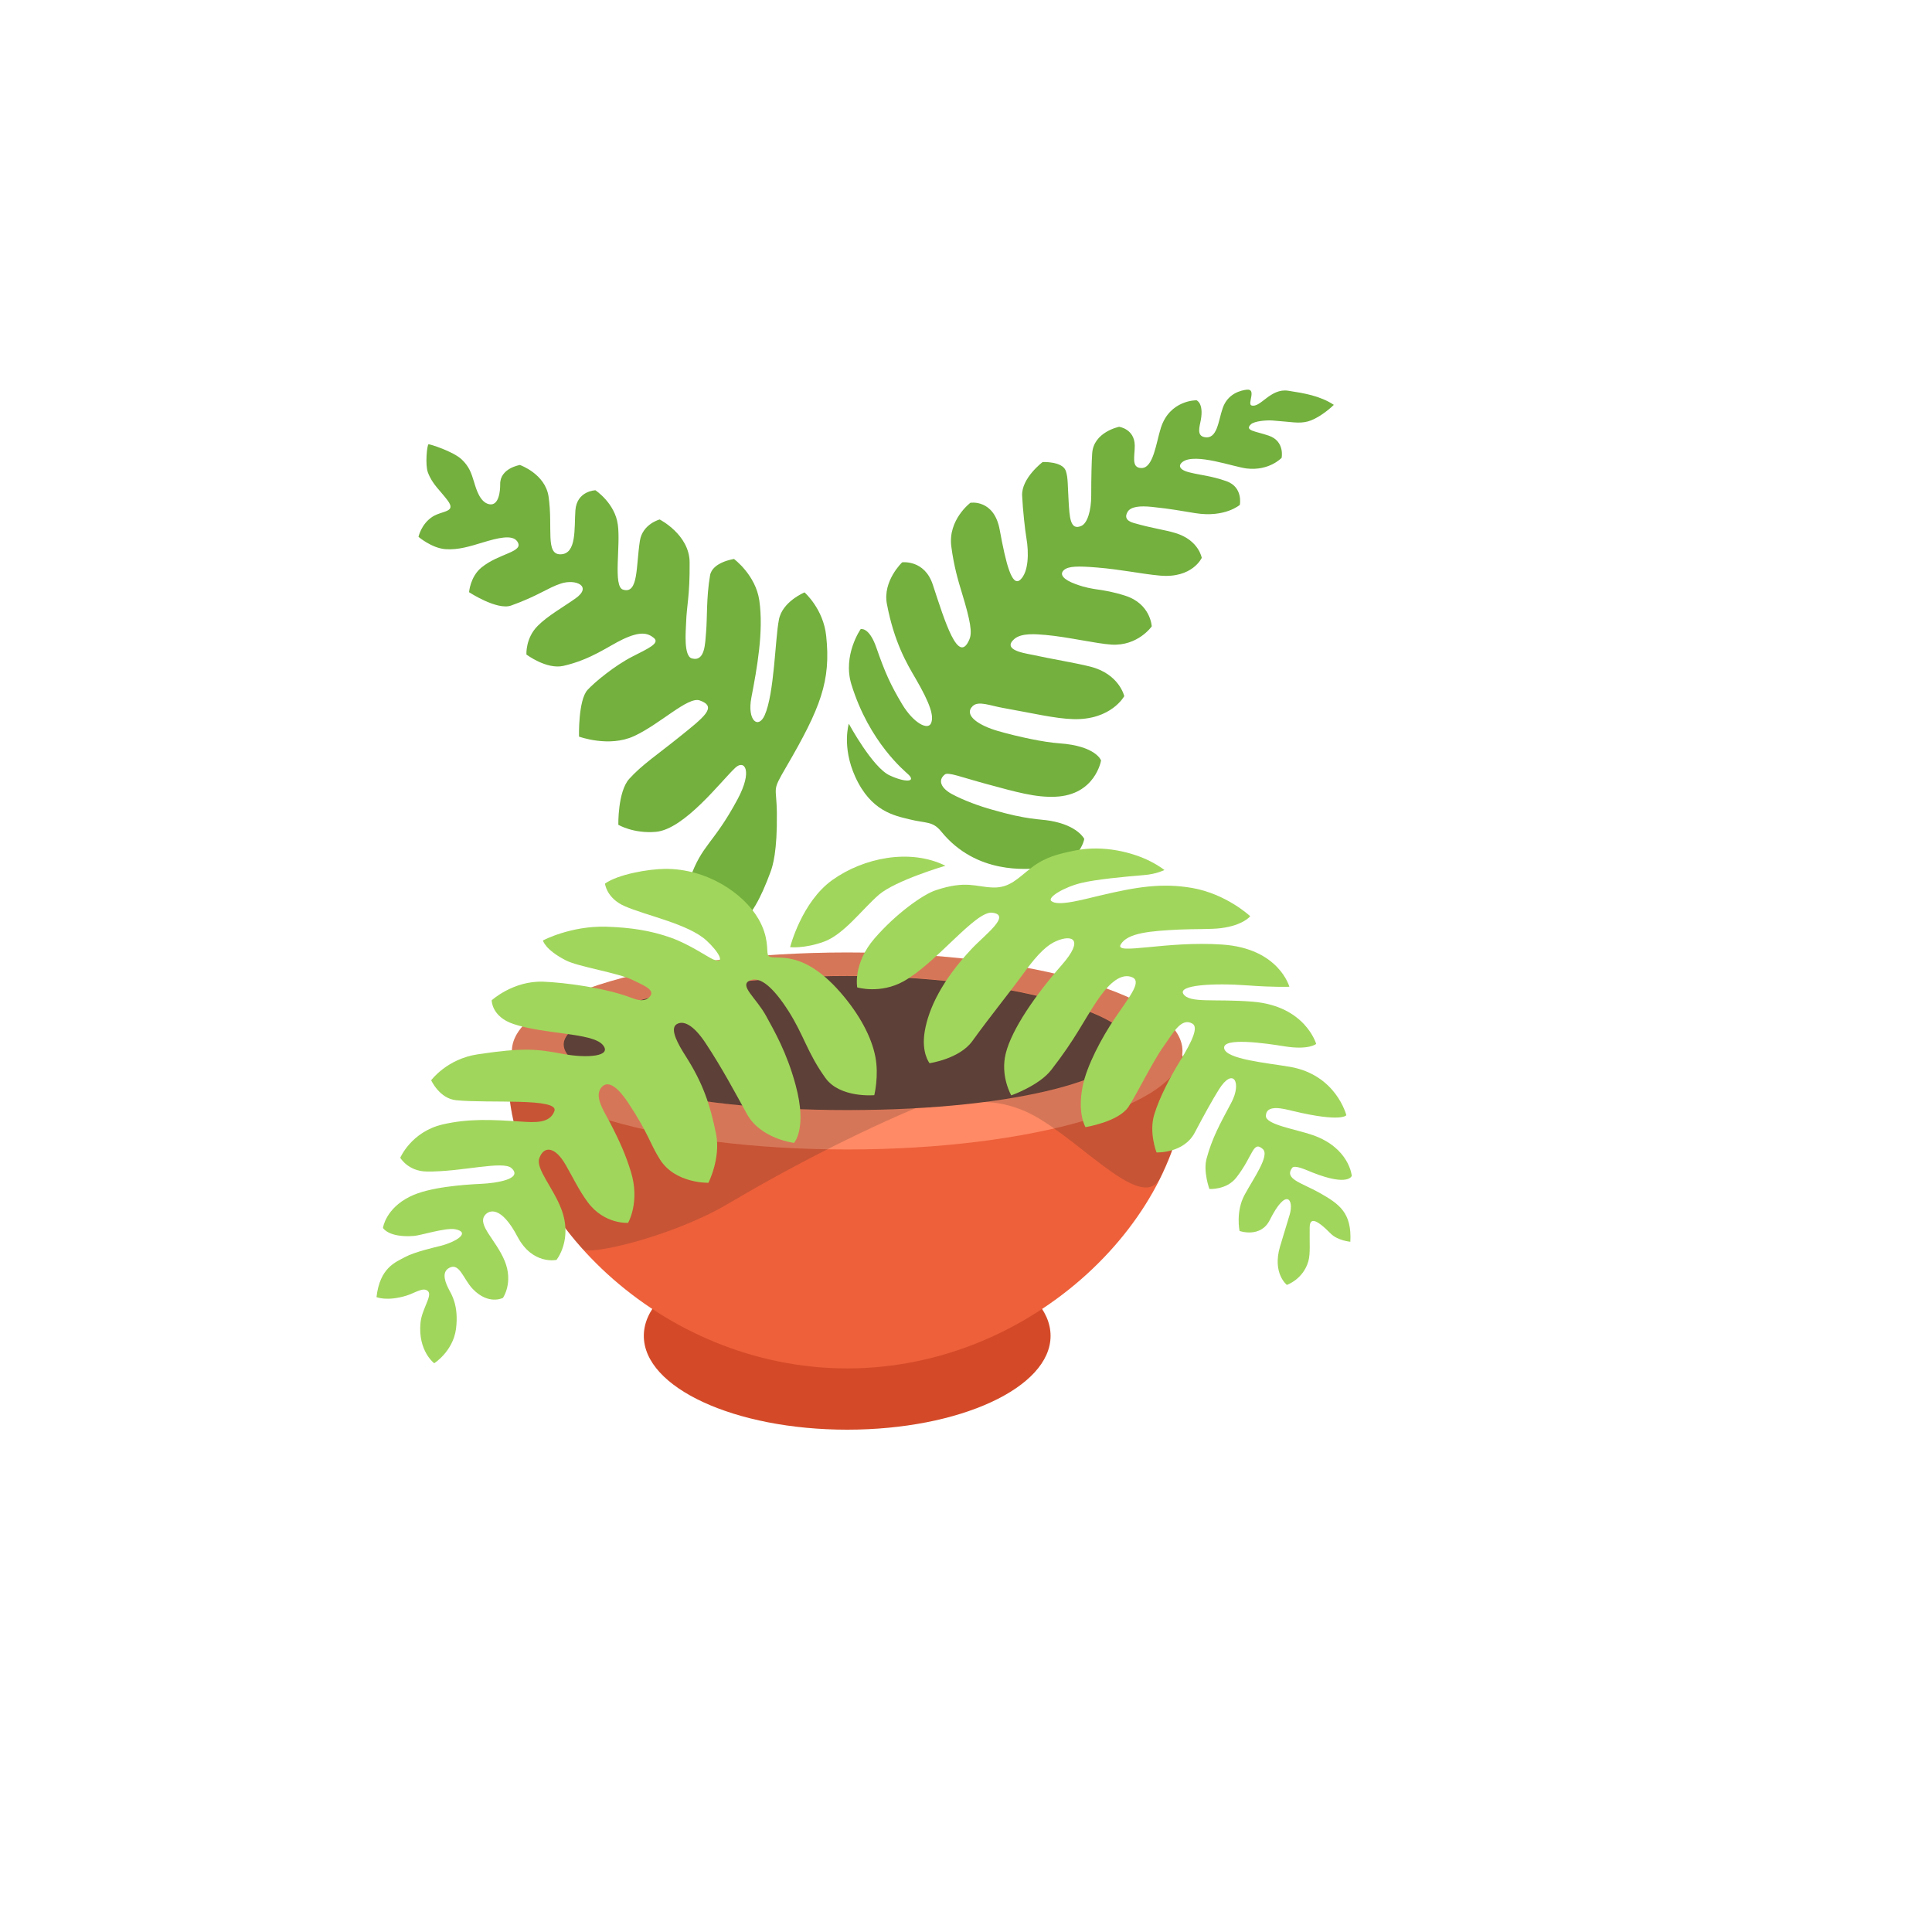
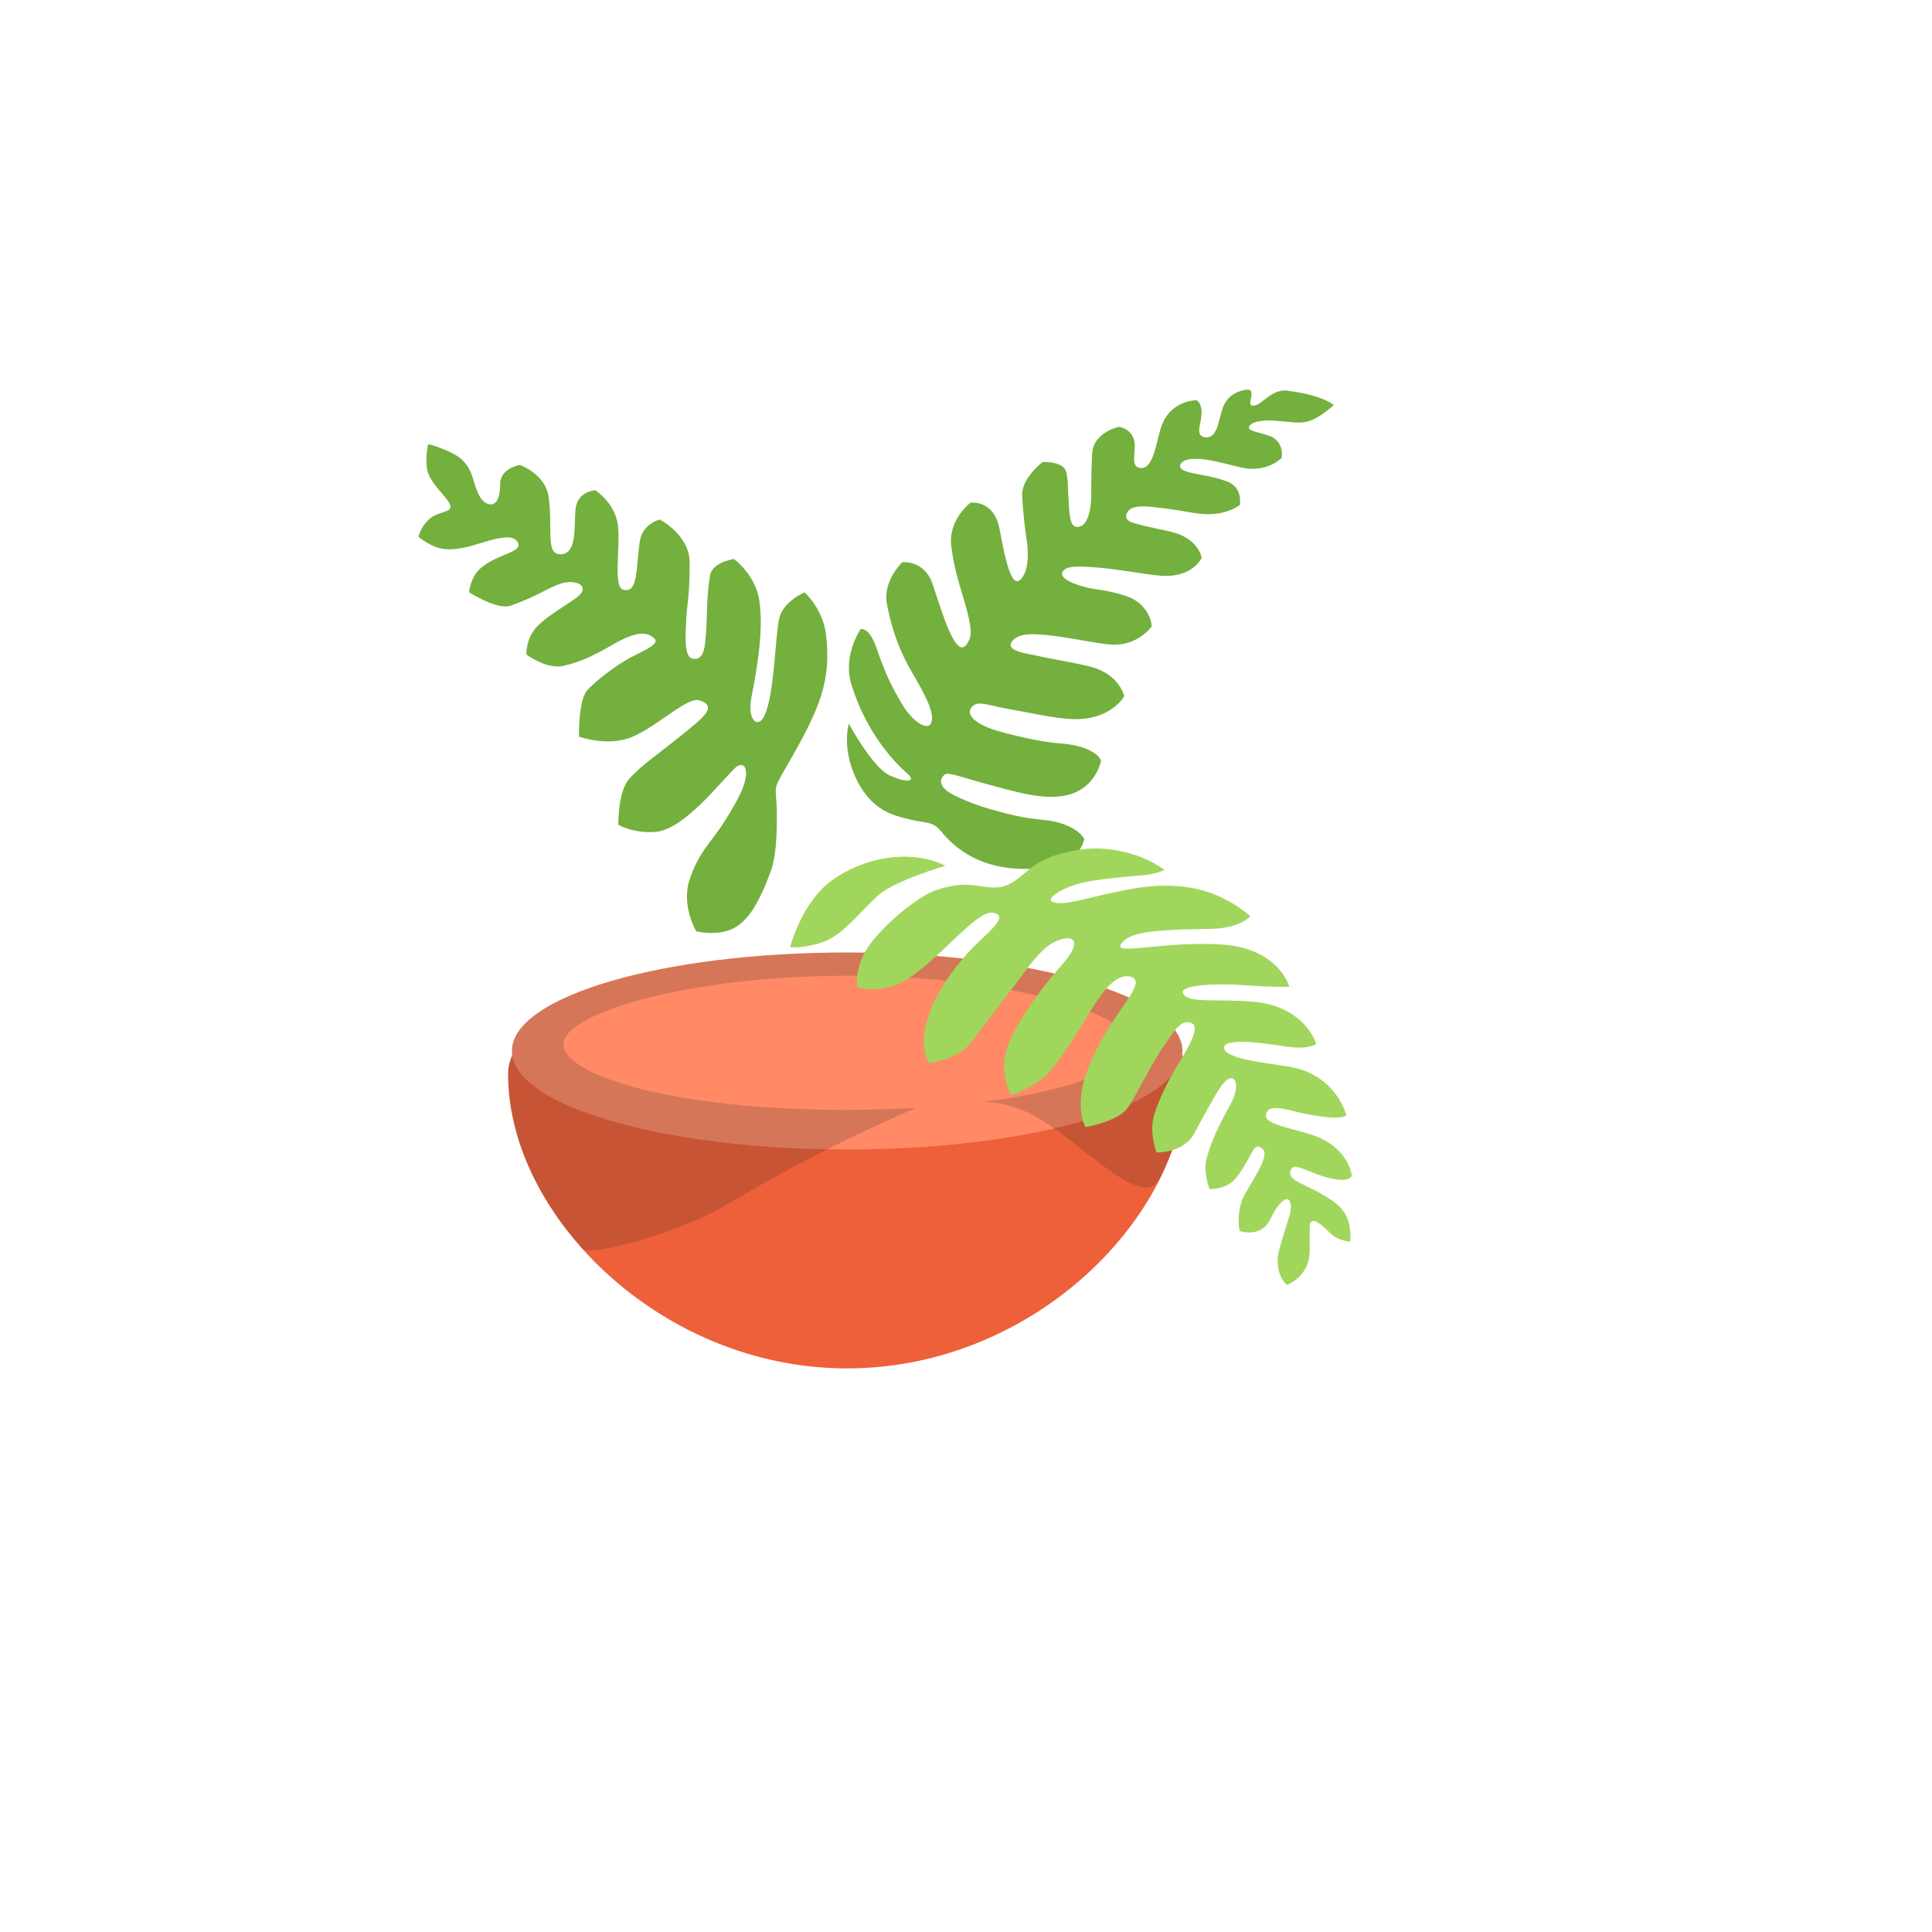
<svg xmlns="http://www.w3.org/2000/svg" version="1.1" width="100%" height="100%" id="svgWorkerArea" viewBox="-25 -25 625 625" style="background: white;">
  <defs id="defsdoc">
    <pattern id="patternBool" x="0" y="0" width="10" height="10" patternUnits="userSpaceOnUse" patternTransform="rotate(35)">
      <circle cx="5" cy="5" r="4" style="stroke: none;fill: #ff000070;" />
    </pattern>
  </defs>
  <g id="fileImp-512834658" class="cosito">
-     <path id="ellipseImp-439521497" fill="#d44a28" class="grouped" d="M183.273 407.151C183.273 390.383 212.716 376.801 249.066 376.801 285.416 376.801 314.859 390.383 314.859 407.151 314.859 423.918 285.416 437.5 249.066 437.5 212.716 437.5 183.273 423.918 183.273 407.151 183.273 407.151 183.273 407.151 183.273 407.151" />
    <path id="pathImp-881010464" fill="#ed603a" class="grouped" d="M358.763 322.4C358.763 368.033 309.642 417.679 249.066 417.679 188.491 417.679 139.369 368.033 139.369 322.4 139.369 276.768 358.763 276.768 358.763 322.4 358.763 322.4 358.763 322.4 358.763 322.4" />
    <path id="ellipseImp-132665597" fill="#ff8a65" class="grouped" d="M140.605 314.99C140.605 297.387 189.143 283.128 249.066 283.128 308.99 283.128 357.528 297.387 357.528 314.99 357.528 332.594 308.99 346.853 249.066 346.853 189.143 346.853 140.605 332.594 140.605 314.99 140.605 314.99 140.605 314.99 140.605 314.99" />
-     <path id="pathImp-966515447" fill="#5d4037" class="grouped" d="M340.794 312.829C340.794 322.925 306.4 334.102 249.066 334.102 192.659 334.102 157.338 322.925 157.338 312.829 157.338 302.733 198.401 290.723 249.066 290.723 299.731 290.723 340.794 302.764 340.794 312.829 340.794 312.829 340.794 312.829 340.794 312.829" />
    <path id="pathImp-46658142" fill="#212121" opacity=".18" class="grouped" d="M357.404 316.411C357.466 315.948 357.528 315.454 357.528 314.99 357.528 297.392 308.962 283.128 249.066 283.128 189.17 283.128 140.605 297.392 140.605 314.99 140.605 315.454 140.666 315.948 140.728 316.411 139.833 318.325 139.369 320.332 139.369 322.4 139.369 343.364 149.033 363.031 163.482 379.055 165.551 381.339 192.937 374.856 210.566 364.389 244.373 344.352 271.327 333.453 271.327 333.453 271.327 333.453 258.575 334.04 249.035 334.04 192.628 334.04 157.308 322.863 157.308 312.768 157.308 302.672 198.37 290.661 249.035 290.661 299.7 290.661 340.763 302.672 340.763 312.768 340.763 319.93 323.381 327.649 292.784 331.508 295.625 331.477 300.132 331.879 305.566 334.04 322.146 340.585 344.437 368.65 350.427 355.837 355.644 344.63 358.732 335.213 358.732 322.339 358.763 320.301 358.269 318.294 357.404 316.411 357.404 316.411 357.404 316.411 357.404 316.411" />
    <path id="pathImp-408082428" fill="url(#IconifyId17ecdb2904d178eab19746)" class="grouped" d="M315.724 199.767C315.847 198.872 316.372 194.395 309.487 193.099 302.602 191.802 297.107 192.327 297.107 192.327 297.107 192.327 293.186 181.181 293.186 181.181 296.18 171.054 301.151 166.331 296.921 155.895 295.933 153.487 290.654 152.066 286.301 153.302 286.301 153.302 281.978 153.178 278.242 155.802 275.031 158.087 261.509 169.511 259.193 162.811 258.236 160.032 259.625 158.365 265.522 154.135 270.802 150.368 276.668 147.188 281.299 142.619 289.234 134.746 284.232 123.693 284.232 123.693 284.232 123.693 277.934 121.316 272.901 125.144 269.073 128.046 266.078 129.714 264.287 130.918 255.55 136.784 254.994 128.262 260.551 124.959 260.551 124.959 270.863 118.012 270.863 118.012 281.484 110.633 276.73 98.716 276.73 98.716 276.73 98.716 273.673 97.758 269.659 100.506 268.239 101.494 266.726 102.822 264.503 103.903 261.231 105.477 259.008 106.311 257.742 104.057 256.877 102.513 258.452 100.63 261.478 98.469 264.936 96.029 266.819 95.628 269.227 92.201 272.963 86.922 271.975 80.253 270.987 78.832 270.03 77.443 262.589 85.656 261.231 82.507 260.181 80.067 263.515 75.622 259.965 69.323 257.31 64.63 252.339 62.5 252.339 62.5 248.541 67.563 248.078 76.116 251.258 81.673 253.203 85.069 255.426 88.126 253.419 89.978 251.999 91.275 250.178 89.484 247.214 87.539 242.737 84.637 236.84 86.922 236.84 86.922 236.84 86.922 234.216 94.517 238.26 99.549 241.193 103.223 243.571 104.613 248.109 108.441 252.956 112.516 250.085 117.148 244.342 114.091 242.336 113.01 239.526 110.787 236.408 109.429 231.776 107.391 225.108 110.51 225.108 110.51 225.108 110.51 222.607 121.902 228.967 125.947 231.128 127.336 240.143 133.357 243.2 134.931 249.529 138.204 248.016 146.2 240.915 142.835 235.852 140.427 230.449 136.382 224.861 133.943 217.451 130.701 212.48 134.159 212.48 134.159 212.48 134.159 210.257 144.101 215.969 149.658 219.736 153.332 228.874 159.322 232.487 161.483 235.975 163.552 241.409 165.837 240.174 168.399 236.809 175.438 225.972 170.282 221.125 167.535 212.542 162.656 203.496 159.198 198.401 163.181 193.276 167.195 197.012 179.421 196.827 184.793 196.394 196.711 206.459 197.205 209.979 207.177 210.658 209.122 210.504 211.284 210.381 213.352 209.547 226.968 210.658 240.738 213.622 254.044 213.962 255.557 214.394 257.194 215.567 258.182 216.71 259.17 218.346 259.355 219.859 259.478 235.327 260.837 250.888 261.516 266.418 261.516 278.15 261.516 290.16 261.053 300.997 256.576 302.973 255.743 305.041 254.693 306.122 252.84 307.079 251.235 299.484 230.24 300.688 228.82 307.758 220.453 314.335 209.122 315.724 199.767 315.724 199.767 315.724 199.767 315.724 199.767" />
    <path id="pathImp-376343901" fill="url(#IconifyId17ecdb2904d178eab19747)" class="grouped" d="M425.05 177.476C423.228 177.26 421.993 177.6 422.889 175.624 424 173.123 424.278 172.227 424.71 170.499 425.76 166.114 424.093 163.181 424.093 163.181 424.093 163.181 418.165 163.861 415.448 169.356 414.028 172.227 411.99 179.267 408.563 176.797 407.143 175.747 408.409 174.018 408.594 171.178 409.026 165.157 404.303 163.953 404.303 163.953 404.303 163.953 398.467 165.651 396.923 170.993 395.627 175.531 395.318 178.001 394.608 182.169 393.929 186.183 394.392 188.159 391.521 188.9 389.051 189.548 387.63 187.665 387.939 184.639 388.34 180.316 388.371 176.581 388.371 176.581 389.267 169.881 382.413 168.8 382.413 168.8 382.413 168.8 375.25 169.418 373.336 177.353 372.286 181.768 372.008 183.558 371.051 189.517 370.588 192.357 370.557 195.97 368.087 198.131 365.462 200.416 362.406 198.378 362.499 193.438 362.56 189.795 362.962 187.541 362.715 182.169 362.468 176.797 356.694 176.457 356.694 176.457 356.694 176.457 347.772 180.286 347.432 189.486 347.185 195.908 347.031 206.436 347.216 209.431 347.216 209.431 348.111 214.988 343.758 216.686 341.103 217.674 338.046 216.007 337.892 211.16 337.676 204.707 337.861 204.059 337.49 195.877 337.151 188.22 330.914 186.028 330.914 186.028 330.914 186.028 321.436 187.078 319.614 196.217 318.534 201.558 318.626 224.93 310.908 224.683 301.954 224.374 283.862 204.769 277.687 227.03 276.637 230.765 274.445 234.192 271.296 236.446 267.189 239.441 262.002 240.367 257.094 241.756 240.884 246.326 226.775 257.008 217.08 270.655 211.955 277.88 195.252 308.785 205.039 315.948 208.528 318.51 219.982 317.584 224.706 317.584 235.173 317.615 245.608 317.646 256.075 317.646 271.327 317.677 286.548 317.707 301.8 317.769 302.355 314.558 302.479 311.44 302.294 308.383 302.294 308.383 306.4 308.414 306.4 308.414 306.4 308.414 335.978 309.557 335.978 309.557 335.978 309.557 341.998 298.133 347.524 295.663 348.265 295.324 359.102 287.327 358.763 286.586 354.44 277.015 330.173 267.845 330.173 267.845 334.094 267.537 339.837 263.091 350.334 268.772 362.838 275.533 370.495 272.446 370.495 272.446 370.495 272.446 373.274 268.278 365.123 257.873 360.862 252.408 342.06 242.775 342.06 242.775 340.022 241.386 334.619 239.997 337.151 236.014 338.88 233.266 346.166 235.643 352.557 239.132 357.96 242.096 357.034 242.436 369.137 249.136 376.67 253.304 387.075 249.136 387.075 249.136 387.075 249.136 387.63 239.719 381.054 233.729 375.497 228.666 362.715 221.009 362.715 221.009 359.751 218.477 359.288 216.44 361.696 215.112 365.185 213.229 369.384 215.853 373.336 217.86 377.287 219.867 388.124 225.177 388.124 225.177 394.237 228.511 403.654 227.462 403.654 227.462 403.654 227.462 405.754 219.928 402.759 216.347 398.436 211.16 385.994 205.633 385.994 205.633 382.876 203.349 382.073 201.959 383.833 200.076 385.593 198.224 387.198 198.255 392.416 200.694 397.911 203.287 402.172 205.387 407.112 206.992 412.052 208.597 421.129 205.541 421.129 205.541 421.129 205.541 420.851 198.532 416.22 195.445 412.639 193.068 408.316 191.339 408.316 191.339 405.908 190.505 404.025 188.591 405.229 186.337 406.649 183.744 412.145 185.966 415.633 186.646 420.728 187.634 423.506 187.881 428.786 185.967 432.244 184.701 434.189 181.15 434.189 181.15 434.189 181.15 433.757 178.557 425.05 177.476 425.05 177.476 425.05 177.476 425.05 177.476" />
    <path id="pathImp-632818556" fill="url(#IconifyId17ecdb2904d178eab19748)" class="grouped" d="M306.925 247.067C302.324 243.115 296.088 240.985 290.036 241.664 287.011 242.004 283.985 242.961 280.928 242.714 277.872 242.436 274.63 240.367 274.476 237.311 274.383 235.304 275.587 233.513 276.637 231.815 279.385 227.369 281.392 222.059 280.157 216.995 278.922 211.932 273.333 207.764 268.455 209.616 263.824 211.376 262.311 217.026 260.737 221.719 258.606 228.11 255.241 234.1 250.919 239.287 249.035 241.54 246.257 243.856 243.447 242.961 239.403 241.726 247.708 218.724 238.878 199.829 236.222 194.179 234 189.054 231.838 189.054 228.102 189.054 226.868 201.743 225.818 206.344 224.892 210.45 222.792 218.323 218.809 218.879 216.154 219.249 212.912 214.988 212.079 213.321 209.3 207.826 204.02 194.056 198.093 190.906 193.554 188.529 188.182 191.771 188.182 199.366 188.182 201.929 193.678 218.94 197.197 228.388 198.309 231.383 192.381 233.575 189.448 227.987 189.448 227.987 180.402 212.889 176.851 207.795 171.541 200.138 161.908 201.527 161.908 201.527 161.908 201.527 158.018 207.857 161.26 217.088 163.946 224.806 163.668 222.769 166.014 228.789 167.805 233.328 165.644 236.045 162.834 236.199 158.172 236.353 156.783 230.92 156.783 230.92 155.764 228.11 151.441 218.508 148.663 212.735 144.68 204.429 134.985 204.46 134.985 204.46 134.985 204.46 129.798 207.054 131.713 212.086 133.627 217.119 134.893 219.033 136.406 222.337 138.474 226.844 136.467 229.932 133.164 228.882 130.076 227.894 128.594 224.59 127.02 222.151 123.778 217.057 122.821 215.544 120.073 211.932 115.195 205.417 108.341 207.671 108.341 207.671 108.341 207.671 102.475 211.407 105.963 217.18 105.963 217.18 107.476 220.577 109.576 224.405 111.027 227.06 110.502 229.345 107.97 229.746 105.037 230.209 104.698 228.203 102.475 224.806 100.159 221.287 98.893 219.126 95.898 215.482 92.348 211.191 86.327 211.963 86.327 211.963 86.327 211.963 82.499 214.927 85.278 220.299 86.574 222.831 88.458 223.911 87.562 225.424 85.432 229.067 80.739 223.417 78.3 221.349 73.607 217.397 67.895 219.126 67.895 219.126 67.895 219.126 67.525 222.522 70.242 226.103 71.322 227.523 71.94 228.234 73.947 230.086 75.552 231.568 74.286 231.722 72.712 232.649 65.147 237.095 65.827 239.626 65.827 239.626 65.827 239.626 69.007 242.096 72.681 241.911 78.3 241.602 80.739 240.244 85.031 237.311 87.964 235.304 92.132 231.043 94.447 232.896 96.454 234.47 95.497 237.002 93.614 238.731 93.614 238.731 90.341 242.034 87.995 245.647 84.969 250.309 87.501 256.854 87.501 256.854 87.501 256.854 97.072 255.99 100.931 252.593 104.821 249.166 107.878 245.523 111.891 240.985 115.72 236.662 117.171 235.983 119.517 237.002 121.864 237.99 121.678 239.595 119.733 242.961 119.733 242.961 110.502 252.995 108.588 259.478 107.26 263.955 112.2 270.037 112.2 270.037 112.2 270.037 121.246 267.259 125.538 261.763 125.538 261.763 133.38 252.562 136.19 249.166 139.03 245.77 141.839 241.664 145.791 242.034 148.508 242.281 148.91 244.35 147.212 247.839 147.212 247.839 138.536 259.942 135.448 266.796 131.805 274.885 136.035 283.313 136.035 283.313 136.035 283.313 147.273 282.974 152.491 276.181 160.92 265.19 159.932 265.252 163.729 260.405 168.206 254.662 173.949 249.568 176.604 251.389 180.525 254.075 176.11 257.472 174.782 259.571 174.782 259.571 162.062 276.12 159.623 282.603 156.011 292.144 160.024 302.486 160.024 302.486 160.024 302.486 171.139 301.56 179.938 291.125 181.482 289.303 182.81 287.667 184.045 286.185 184.045 286.185 191.022 290.847 191.022 290.847 187.719 296.682 185.28 302.672 182.964 309.958 188.583 308.075 215.321 317.553 215.321 317.553 215.321 317.553 301.769 317.769 301.769 317.769 302.324 314.558 302.448 311.44 302.263 308.383 302.263 308.383 306.369 308.414 306.369 308.414 306.369 308.414 335.947 309.557 335.947 309.557 335.947 309.557 341.967 298.133 347.494 295.663 348.235 295.324 348.451 294.428 347.926 293.811 343.171 288.438 337.49 281.893 331.038 278.497 325.449 275.564 319.583 276.552 316.527 269.543 313.316 262.226 314.427 254.786 308.561 248.642 308.067 248.086 307.511 247.561 306.925 247.067 306.925 247.067 306.925 247.067 306.925 247.067" />
    <path id="pathImp-19504329" fill="#73b03e" class="grouped" d="M282.874 231.846C279.539 230.024 278.242 227.462 280.651 225.548 281.731 224.683 285.992 226.412 293.834 228.542 303.961 231.29 310.012 233.019 316.403 232.741 329.339 232.216 331.192 221.009 331.192 221.009 331.192 221.009 329.617 216.285 317.576 215.452 312.914 215.143 304.578 213.414 297.909 211.5 291.735 209.74 286.579 206.405 289.666 203.411 291.518 201.62 295.316 203.287 299.546 204.028 308.808 205.664 316.372 207.486 322.208 207.64 334.495 207.98 338.694 200.2 338.694 200.2 338.694 200.2 337.089 192.975 327.611 190.629 322.547 189.363 316.99 188.56 306.832 186.399 300.935 185.164 301.306 183.342 303.065 181.768 305.443 179.637 310.321 180.162 313.316 180.409 320.54 181.058 329.587 183.219 334.557 183.528 343.14 184.052 347.586 177.631 347.586 177.631 347.586 177.631 347.277 170.313 338.942 167.689 331.038 165.188 329.154 166.238 322.949 163.953 318.997 162.502 317.607 160.835 319.182 159.415 320.633 158.118 323.751 158.087 329.772 158.581 337.83 159.229 344.098 160.65 350.211 161.205 360.739 162.162 363.764 155.463 363.764 155.463 363.764 155.463 362.807 149.751 355.336 147.466 351.754 146.355 347.833 145.953 341.689 144.163 339.219 143.453 338.818 142.094 339.837 140.489 340.856 138.914 343.665 138.574 347.617 138.976 354.471 139.686 356.91 140.273 361.727 141.013 371.298 142.526 376.083 138.327 376.083 138.327 376.083 138.327 377.226 132.616 371.761 130.671 366.728 128.88 363.24 128.726 359.596 127.768 355.953 126.811 356.385 125.268 357.59 124.403 361.727 121.408 374.138 126.101 378.399 126.564 385.654 127.367 389.606 123.106 389.606 123.106 389.606 123.106 390.718 117.765 385.469 115.944 381.27 114.492 377.411 114.338 379.696 112.239 380.807 111.22 384.666 110.88 386.673 111.034 392.786 111.467 395.133 112.115 398.066 111.343 400.814 110.633 404.457 107.978 406.495 105.971 402.049 103.038 396.923 102.204 391.737 101.402 385.963 100.506 382.721 107.083 379.85 106.156 378.43 105.693 381.61 100.722 378.337 101.062 376.392 101.278 372.193 102.297 370.557 106.99 369.106 111.127 368.828 117.24 364.629 116.407 362.036 115.913 363.085 112.98 363.456 110.911 364.474 105.354 362.066 104.489 362.066 104.489 362.066 104.489 353.452 104.335 350.55 113.381 349.007 118.166 348.142 126.533 344.19 126.41 340.825 126.317 342.152 122.458 342.091 119.093 341.998 113.721 337.027 113.072 337.027 113.072 337.027 113.072 328.784 114.709 328.321 121.655 328.135 124.31 328.012 129.343 328.012 135.24 328.012 140.273 326.746 144.255 324.832 145.12 321.127 146.818 321.003 142.063 320.695 137.123 320.386 132.214 320.54 129.405 319.769 127.274 318.626 124.187 312.297 124.465 312.297 124.465 312.297 124.465 305.381 129.683 305.659 135.363 305.875 139.809 306.585 146.447 307.048 149.103 307.851 153.765 307.789 160.094 305.041 162.564 302.355 164.972 300.441 157.5 298.403 146.386 296.582 136.382 288.925 137.648 288.925 137.648 288.925 137.648 281.608 143.144 282.75 151.789 283.584 158.21 284.973 162.873 286.146 166.701 289.048 176.21 289.512 179.637 288.616 181.798 285.035 190.443 280.651 175.963 276.76 164.138 274.074 155.957 266.85 156.914 266.85 156.914 266.85 156.914 260.49 162.934 261.91 170.375 264.256 182.756 268.394 189.733 271.08 194.303 276.081 202.886 277.131 206.683 276.205 208.937 275.186 211.376 270.524 208.906 266.881 202.886 262.99 196.371 261.262 192.45 258.483 184.454 256.106 177.661 253.419 178.526 253.419 178.526 253.419 178.526 247.522 186.954 250.425 196.402 256.229 215.235 267.776 224.498 268.857 225.548 271.45 228.017 267.869 228.203 262.774 225.825 257.217 223.232 249.591 209.122 249.591 209.122 249.591 209.122 247.275 216.563 251.66 226.258 256.754 237.496 264.38 238.854 269.104 240.028 274.63 241.417 276.668 240.552 279.447 243.949 290.994 258.213 307.758 255.959 310.568 255.959 324.245 255.959 325.758 246.388 325.758 246.388 325.758 246.388 323.72 242.065 314.767 240.522 311.216 239.904 307.481 240.274 295.995 236.94 292.043 235.859 286.671 233.914 282.874 231.846 282.874 231.846 282.874 231.846 282.874 231.846" />
    <path id="pathImp-289724817" fill="#73b03e" class="grouped" d="M235.265 166.639C235.265 166.639 227.948 169.665 226.96 175.593 225.756 181.613 225.509 199.397 222.36 206.405 220.291 210.975 216.648 208.103 218.068 200.663 219.89 191.215 222.082 179.174 220.631 169.202 219.427 160.989 212.449 155.833 212.449 155.833 212.449 155.833 205.441 156.821 204.7 161.144 203.465 168.399 203.835 174.79 203.403 179.668 203.094 183.064 203.125 189.147 198.834 188.004 196.086 187.294 196.858 179.02 196.95 176.519 197.136 170.684 198.185 167.936 198.093 156.852 198 147.929 188.398 143.051 188.398 143.051 188.398 143.051 182.871 144.502 182.007 149.936 180.71 158.21 181.575 167.318 176.542 165.744 173.27 164.725 175.801 151.634 174.875 144.78 173.949 137.741 167.62 133.604 167.62 133.604 167.62 133.604 161.599 133.758 161.136 140.118 160.735 145.923 161.599 154.135 156.412 154.32 151.287 154.506 153.942 145.737 152.46 135.641 151.38 128.293 143.198 125.422 143.198 125.422 143.198 125.422 136.745 126.441 136.807 131.628 136.838 133.604 136.467 138.791 133.226 138.111 130.292 137.494 129.058 133.295 128.347 130.887 127.452 127.923 126.742 125.916 124.395 123.662 121.678 121.038 113.898 118.599 113.62 118.722 113.157 118.938 112.478 125.329 113.435 127.861 114.855 131.689 117.48 133.758 119.795 136.876 122.728 140.797 118.159 140.118 115.01 142.094 111.274 144.44 110.379 148.67 110.379 148.67 110.379 148.67 114.701 152.344 119.116 152.653 123.315 152.962 127.236 151.665 131.064 150.523 136.004 149.01 140.759 147.837 142.333 150.152 144.742 153.641 136.529 153.857 130.725 158.612 127.112 161.576 126.742 166.577 126.742 166.577 126.742 166.577 135.788 172.505 140.327 170.9 149.126 167.751 152.244 165.126 156.474 163.768 161.321 162.193 166.724 164.694 161.136 168.615 157.122 171.456 152.182 174.203 148.941 177.476 144.958 181.459 145.297 186.738 145.297 186.738 145.297 186.738 151.812 191.647 157.246 190.412 166.199 188.375 171.757 184.052 176.511 181.798 182.223 179.112 184.57 179.792 186.515 181.366 188.614 183.095 184.601 184.824 179.599 187.387 173.825 190.351 167.465 195.599 165.088 198.162 162 201.496 162.309 213.29 162.309 213.29 162.309 213.29 172.004 216.872 180.093 213.136 188.614 209.215 197.568 200.231 201.365 201.589 207.231 203.658 202.786 206.961 194.418 213.692 188.058 218.817 182.532 222.522 178.549 226.968 174.813 231.136 175.029 241.818 175.029 241.818 175.029 241.818 179.908 244.72 187.132 244.103 196.394 243.331 208.343 227.585 212.881 223.355 215.845 220.608 218.624 224.251 213.561 233.637 205.749 248.148 202.106 248.086 198.185 259.231 195.16 267.907 200.254 276.274 200.254 276.274 200.254 276.274 208.25 278.312 213.684 274.483 218.006 271.458 221.125 265.561 224.243 257.132 224.984 255.156 226.466 250.401 226.312 238.052 226.219 228.882 224.552 231.321 229.337 223.108 240.514 203.935 243.817 195.26 242.274 180.749 241.378 171.981 235.265 166.639 235.265 166.639 235.265 166.639 235.265 166.639 235.265 166.639" />
    <path id="pathImp-784200134" fill="#a1d65c" class="grouped" d="M280.836 255.063C280.836 255.063 264.689 259.818 259.317 264.449 253.944 269.111 247.955 277.324 241.533 279.639 235.111 281.955 230.603 281.399 230.603 281.399 230.603 281.399 234.308 266.796 244.25 259.695 254.284 252.501 269.351 249.382 280.836 255.063 280.836 255.063 280.836 255.063 280.836 255.063" />
    <path id="pathImp-216880889" fill="url(#IconifyId17ecdb2904d178eab19749)" class="grouped" d="M188.213 292.885C188.213 292.884 340.794 292.884 340.794 292.885 340.794 292.884 340.794 319.745 340.794 319.745 340.794 319.745 188.213 319.745 188.213 319.745 188.213 319.745 188.213 292.884 188.213 292.885" />
    <path id="pathImp-255894038" fill="#a1d65c" class="grouped" d="M398.251 383.007C398.961 380.475 398.591 377.11 398.683 372.015 398.745 369.051 400.474 368.99 405.507 374.084 407.729 376.338 411.836 376.708 411.836 376.708 412.33 367.261 408.254 364.482 401.74 360.808 395.997 357.597 390.409 356.424 392.972 352.842 393.805 351.669 397.664 353.553 399.64 354.324 411.28 358.925 412.299 355.374 412.299 355.374 412.299 355.374 411.527 346.359 399.733 342.222 394.052 340.246 384.389 338.825 384.512 335.954 384.635 332.188 390.008 333.608 393.157 334.38 409.088 338.208 410.539 335.769 410.539 335.769 410.539 335.769 407.297 322.709 392.292 320.116 384.882 318.85 371.668 317.677 371.02 314.157 370.341 310.421 384.728 312.551 390.471 313.478 398.467 314.774 400.783 312.706 400.783 312.706 400.783 312.706 397.325 300.51 380.406 299.059 367.933 298.01 359.812 299.677 357.806 296.528 356.015 293.656 367.531 292.946 378.646 293.78 387.383 294.428 392.107 294.212 392.107 294.212 392.107 294.212 388.773 281.831 370.464 280.566 352.248 279.3 335.453 284.116 337.552 280.535 339.775 276.768 347.092 276.181 356.355 275.718 361.078 275.502 366.914 275.657 370.001 275.255 377.226 274.329 379.449 271.396 379.449 271.396 379.449 271.396 371.792 264.202 360.677 262.257 350.89 260.559 342.677 261.918 331.161 264.634 324.832 266.116 317.237 268.278 315.106 266.487 313.717 265.344 319.12 262.01 324.863 260.621 329.617 259.478 338.725 258.614 345.085 258.089 349.099 257.78 351.693 256.453 351.693 256.453 351.693 256.453 350.025 255.094 347.031 253.581 341.473 250.772 332.026 248.271 322.856 250.124 317.329 251.235 313.161 252.254 308.777 255.619 304.269 259.077 301.707 262.288 296.211 262.103 290.716 261.948 287.567 259.695 277.687 262.998 273.395 264.449 264.75 270.686 257.927 278.559 250.826 286.771 252.308 294.428 252.308 294.428 252.308 294.428 259.78 296.651 267.313 292.452 277.903 286.555 290.561 269.636 295.964 270.254 302.417 270.995 293.494 277.478 289.296 281.986 279.817 292.113 275.402 301.128 274.136 308.723 272.994 315.608 275.711 318.942 275.711 318.942 275.711 318.942 285.374 317.553 289.512 311.841 295.501 303.536 301.892 295.725 306.06 289.951 311.185 282.85 314.149 280.535 316.743 279.423 321.806 277.262 325.851 278.744 318.534 287.111 309.796 297.083 302.324 308.013 300.379 315.701 298.496 323.08 302.139 329.347 302.139 329.347 302.139 329.347 311.093 326.229 315.045 321.165 322.949 311.008 325.573 305.173 329.834 298.843 333.168 293.872 337.027 289.89 340.794 290.97 344.839 292.144 340.639 297.022 335.638 304.432 331.377 310.699 326.561 319.776 325.233 326.414 323.473 335.306 326.159 339.628 326.159 339.628 326.159 339.628 336.904 337.899 340.084 333.021 342.832 328.853 347.957 318.263 351.538 313.323 354.502 309.217 357.127 303.999 360.77 306.161 362.684 307.303 360.8 311.625 356.756 318.201 353.638 323.265 350.087 329.965 348.389 335.584 346.629 341.388 349.13 347.81 349.13 347.81 349.13 347.81 357.929 348.211 361.511 341.388 364.505 335.707 367.161 330.891 369.322 327.433 373.953 320.054 376.793 325.21 373.336 331.693 369.661 338.579 367.099 343.179 365.308 349.878 364.197 354.047 366.234 359.635 366.234 359.635 366.234 359.635 371.761 360.005 374.91 355.992 380.437 348.952 380.282 343.827 383.524 346.729 385.84 348.829 380.498 356.208 377.596 361.58 374.694 366.983 375.991 373.22 375.991 373.22 375.991 373.22 382.814 375.628 385.778 369.669 391.15 358.925 393.651 363.093 392.2 367.971 391.737 369.576 389.545 376.647 389.081 378.283 386.519 386.959 391.304 390.663 391.304 390.663 391.304 390.663 396.584 388.873 398.251 383.007 398.251 383.007 398.251 383.007 398.251 383.007" />
-     <path id="pathImp-161673232" fill="#a1d65c" class="grouped" d="M120.258 392.207C119.394 390.509 117.449 386.65 120.351 385.137 123.654 383.377 124.889 388.78 127.915 391.96 133.071 397.332 137.702 394.862 137.702 394.863 137.702 394.862 141.16 389.923 138.258 382.883 135.448 376.091 129.397 371.367 131.836 368.156 133.195 366.365 137.116 365.007 142.395 375.041 147.273 384.303 155.023 382.575 155.023 382.575 155.023 382.575 160.395 375.998 156.536 365.995 153.85 359.079 148.261 353.059 149.465 349.693 150.917 345.618 154.498 345.772 157.987 351.824 160.179 355.59 162.371 360.221 165.15 363.926 170.522 371.151 178.179 370.595 178.179 370.595 178.179 370.595 182.161 363.803 179.043 353.892 177.469 348.89 175.832 344.877 172.158 337.837 170.337 334.38 167.095 329.625 169.565 326.754 171.942 324.006 175.369 327.464 178.179 331.693 184.878 341.789 185.125 344.753 188.522 350.125 193.492 357.937 204.175 357.628 204.175 357.628 204.175 357.628 208.219 349.693 206.645 341.82 204.7 332.249 202.384 325.395 196.858 316.719 194.388 312.86 191.578 307.889 193.832 306.377 195.993 304.956 199.327 306.469 203.31 312.521 208.713 320.702 212.912 328.668 216.679 335.46 221.094 343.426 231.869 344.723 231.869 344.723 231.869 344.723 236.192 340.122 232.394 326.043 229.492 315.299 225.478 308.538 222.854 303.69 219.612 297.763 213.962 293.811 217.574 292.174 220.909 290.661 225.293 294.582 230.078 302.085 235.018 309.834 236.253 315.731 242.027 323.728 246.751 330.304 257.834 329.285 257.834 329.285 257.834 329.285 259.378 322.987 258.174 316.843 256.939 310.452 253.018 303.073 246.843 296.003 233.042 280.195 224.243 286.74 223.379 283.776 222.977 282.387 223.749 278.127 220.353 272.26 215.475 263.863 203.557 255.959 190.096 256.082 184.693 256.144 175.029 257.811 170.707 260.837 170.707 260.837 171.201 265.561 177.036 268.123 183.921 271.18 197.722 273.866 203.588 279.3 207.478 282.881 209.917 287.08 205.749 285.382 204.02 284.672 198.124 280.504 191.949 278.312 185.496 276.027 178.981 275.039 171.232 274.792 159.654 274.422 150.639 279.238 150.639 279.238 150.639 279.238 151.256 282.202 158.079 285.691 162.186 287.79 174.875 289.673 179.722 292.051 183.705 293.996 187.256 295.385 185.002 297.639 183.582 299.059 181.359 298.596 179.506 297.886 170.923 294.552 157.771 292.854 150.762 292.576 141.037 292.205 134.059 298.596 134.059 298.596 134.059 298.596 133.997 303.876 141.068 306.253 151.318 309.68 166.477 309.063 169.935 312.953 173.3 316.781 164.903 317.399 157.122 315.948 148.694 314.342 144.34 313.848 129.552 316.071 119.548 317.553 114.485 324.469 114.485 324.469 114.485 324.469 117.171 330.397 122.574 330.922 133.349 332.002 156.011 330.057 154.344 334.472 152.831 338.455 148.107 338.146 143.26 337.807 134.43 337.22 126.588 336.788 118.159 338.764 108.032 341.141 104.481 349.539 104.481 349.539 104.481 349.539 107.013 353.892 113.003 353.985 123.994 354.17 137.671 350.373 140.45 352.873 144.371 356.424 135.448 357.752 130.694 357.968 124.735 358.245 113.806 359.048 107.723 362.043 99.665 365.995 98.893 372.232 98.893 372.232 98.893 372.232 100.653 375.442 108.897 374.825 111.089 374.671 119.147 372.077 122.265 372.664 127.205 373.621 122.975 376.616 117.51 378.036 115.905 378.437 109.051 380.012 106.056 381.648 102.938 383.346 97.905 385.044 96.794 394.615 96.794 394.615 100.159 396.067 106.427 394.152 109.36 393.257 111.953 391.219 113.466 392.701 114.948 394.183 111.428 398.506 111.027 402.952 110.162 412.06 115.473 416.011 115.473 416.011 115.473 416.011 121.493 412.214 122.512 404.958 123.5 397.271 120.938 393.566 120.258 392.207 120.258 392.207 120.258 392.207 120.258 392.207" />
  </g>
</svg>